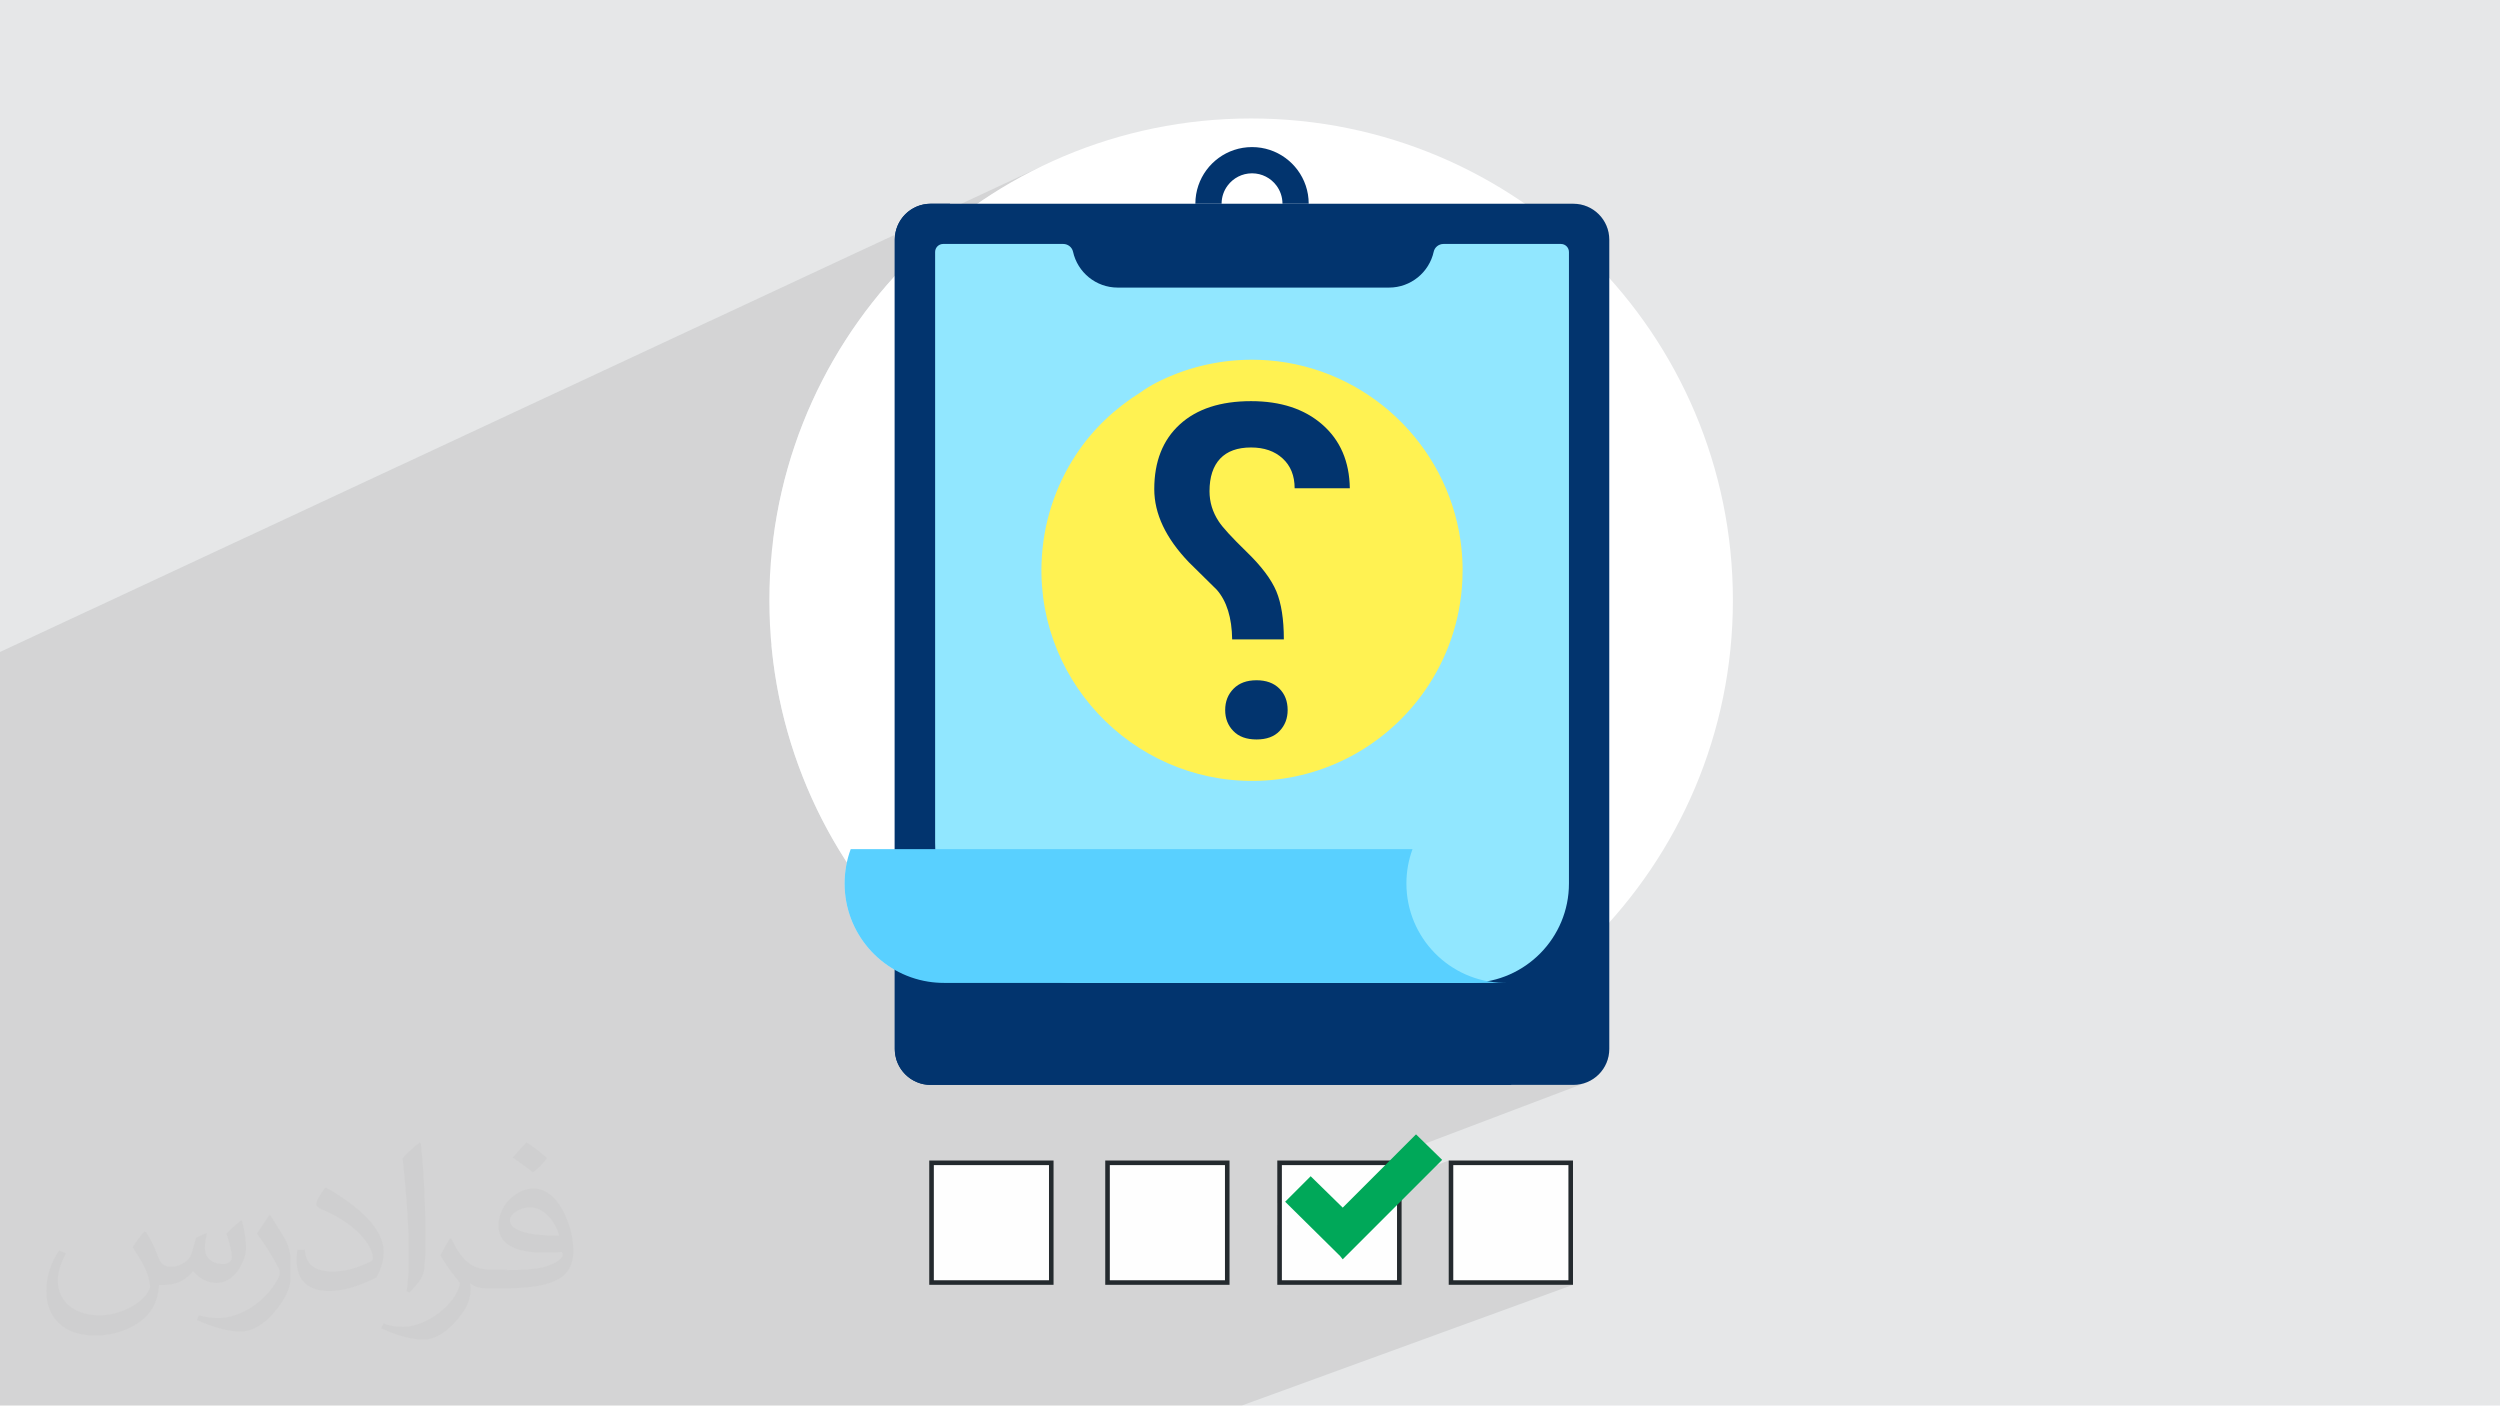
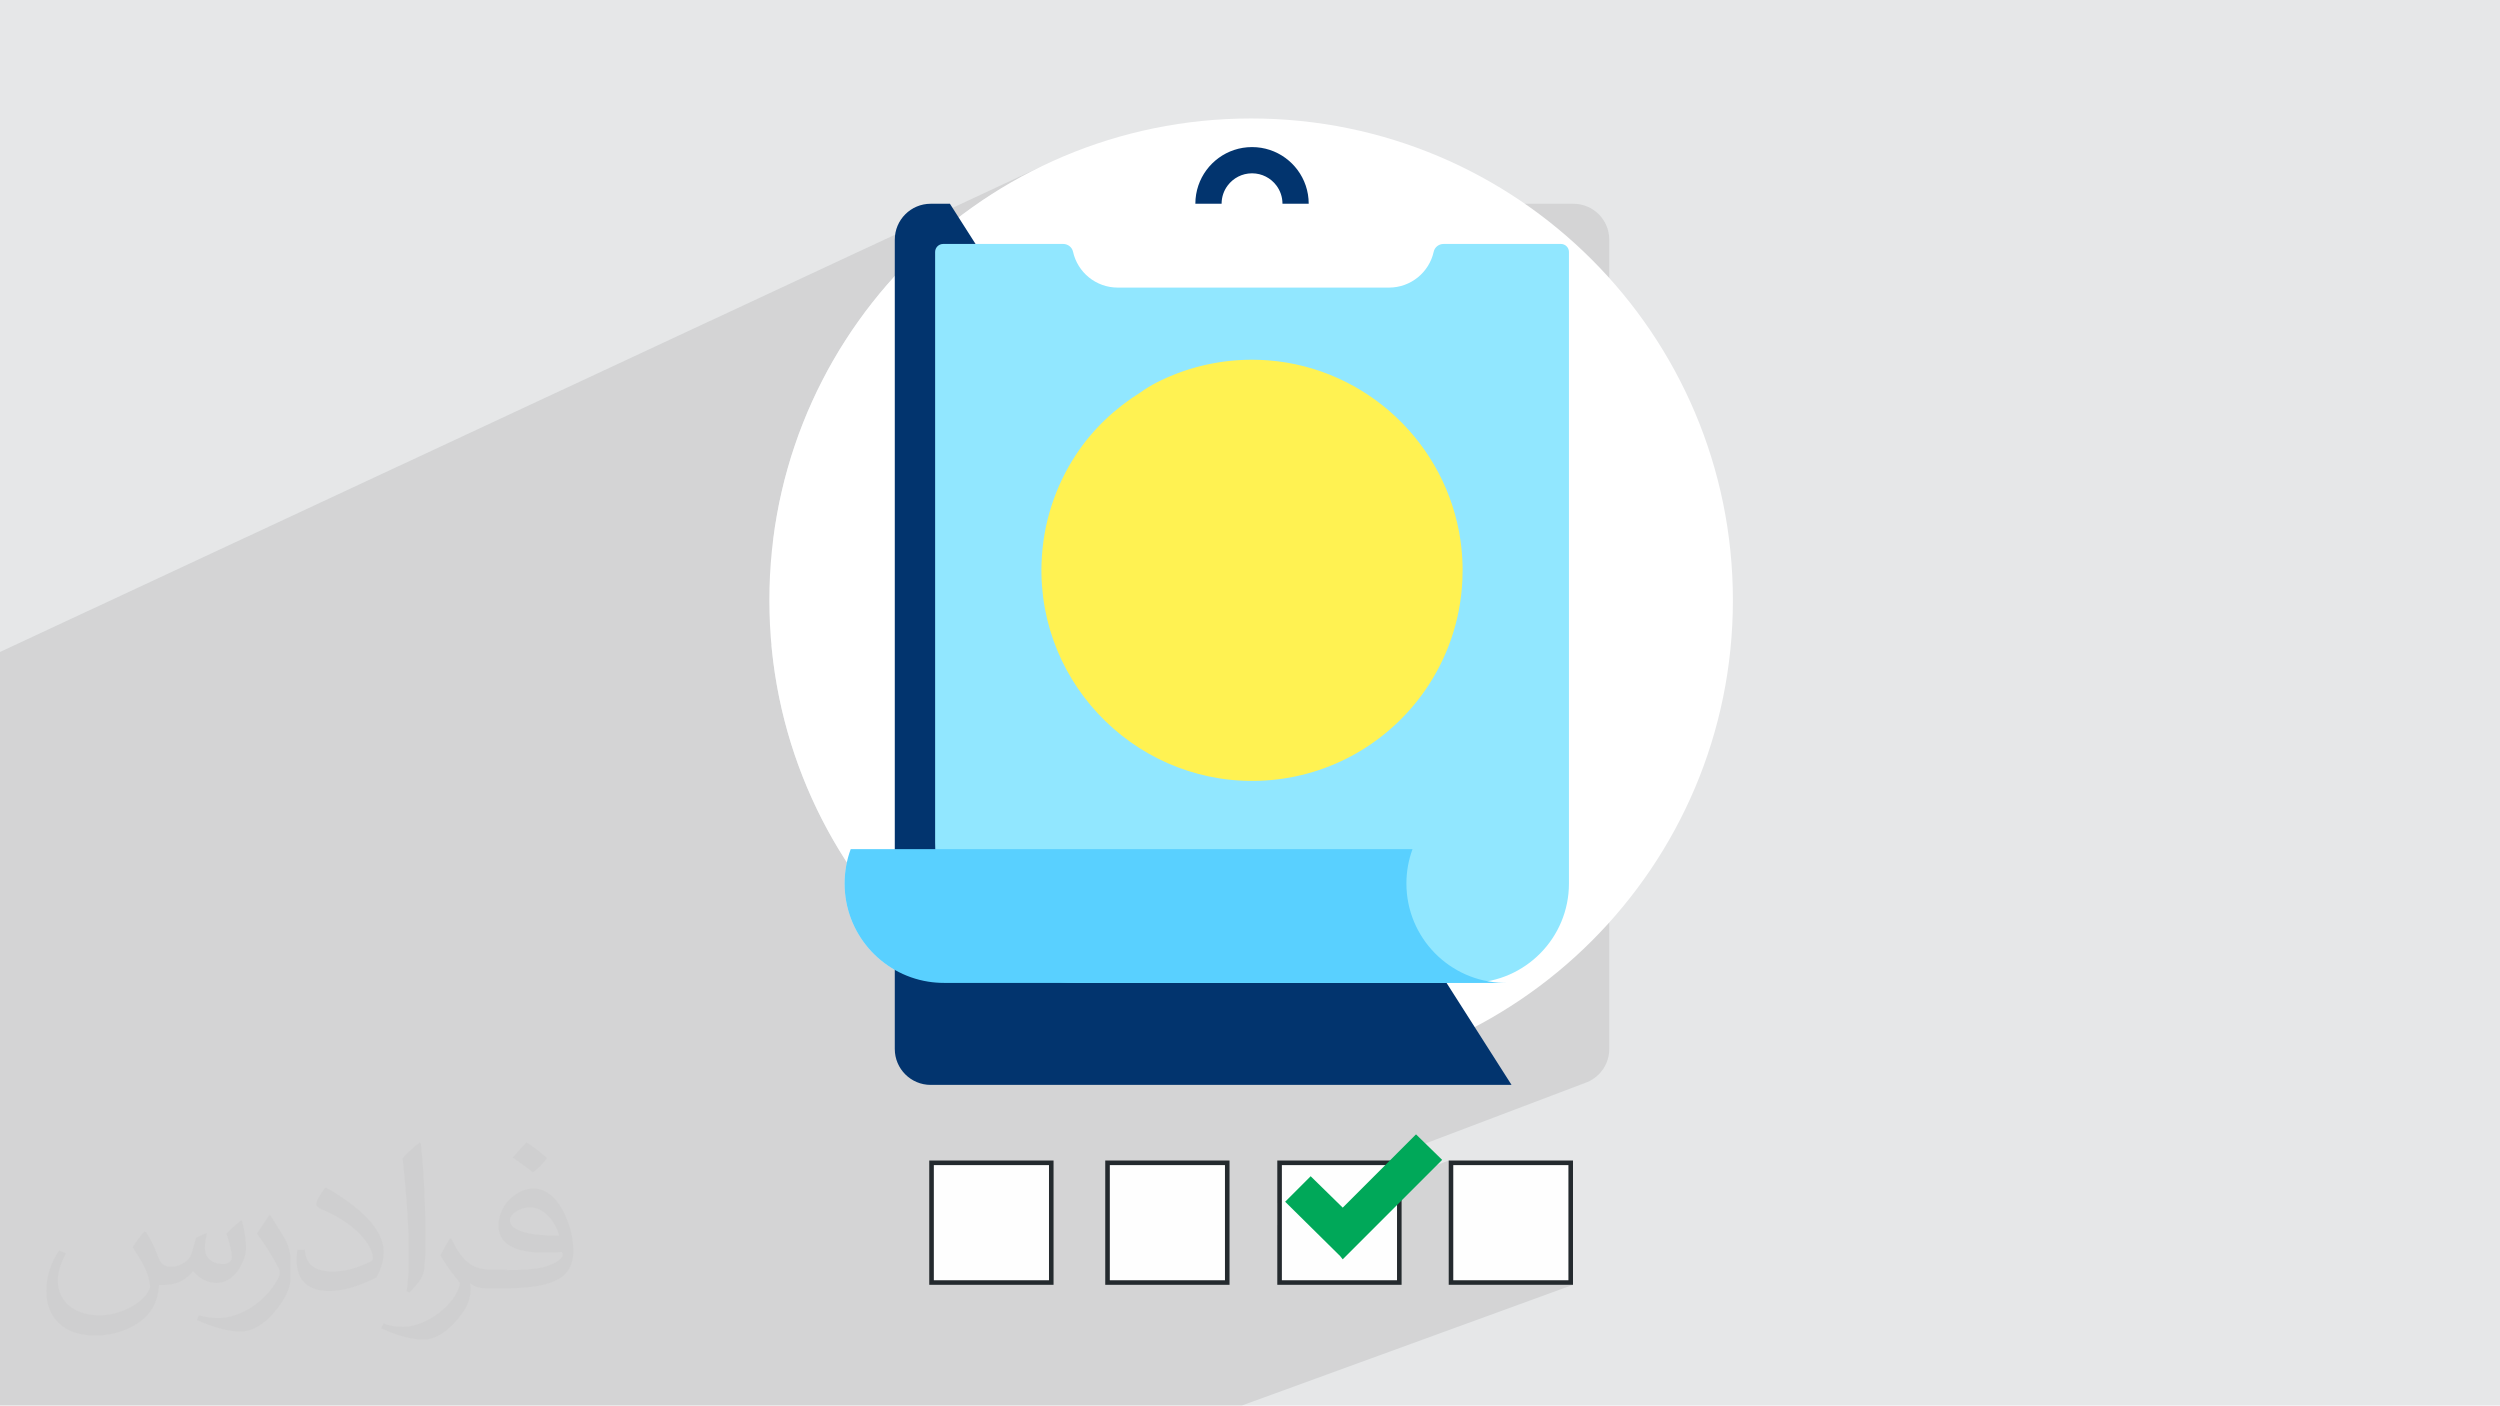
<svg xmlns="http://www.w3.org/2000/svg" xml:space="preserve" width="3.705in" height="2.083in" version="1.1" style="shape-rendering:geometricPrecision; text-rendering:geometricPrecision; image-rendering:optimizeQuality; fill-rule:evenodd; clip-rule:evenodd" viewBox="0 0 3702 2081.31">
  <defs>
    <style type="text/css">
   
    .fil5 {fill:#00A859}
    .fil0 {fill:#E6E7E8}
    .fil3 {fill:#FEFEFE}
    .fil7 {fill:#02346E;fill-rule:nonzero}
    .fil4 {fill:#242A2E;fill-rule:nonzero}
    .fil9 {fill:#59D0FF;fill-rule:nonzero}
    .fil10 {fill:#64FF98;fill-rule:nonzero}
    .fil8 {fill:#91E7FF;fill-rule:nonzero}
    .fil11 {fill:#92FFB1;fill-rule:nonzero}
    .fil12 {fill:#FFF252;fill-rule:nonzero}
    .fil6 {fill:white;fill-rule:nonzero}
    .fil2 {fill:#373435;fill-opacity:0.031}
    .fil1 {fill:#373435;fill-opacity:0.102}
   
  </style>
  </defs>
  <g id="Layer_x0020_1">
    <polygon class="fil0" points="-0,0 3702,0 3702,2081.31 -0,2081.31 " />
    <polygon class="fil1" points="-0,1338.47 -0,1310.13 -0,965.42 1544.03,245.54 1513.27,261.25 1483.4,278.39 1454.45,296.9 1426.46,316.75 1399.49,337.89 1373.58,360.27 1348.77,383.86 1325.11,408.61 1302.65,434.47 1281.42,461.4 1261.49,489.35 1242.89,518.29 1225.66,548.17 1209.86,578.94 1195.53,610.56 1182.71,642.99 1171.46,676.17 1161.81,710.08 1153.81,744.66 1147.51,779.87 1145.11,798.71 2257.95,301.72 2329.84,301.72 2335.28,301.99 2340.56,302.8 2345.65,304.1 2350.54,305.89 2355.19,308.13 2359.57,310.79 2363.66,313.86 2367.44,317.28 2370.87,321.06 2373.93,325.16 2376.59,329.54 2378.84,334.19 2380.62,339.07 2381.93,344.17 2382.74,349.45 2383.01,354.89 2383.01,411.72 1142.34,955.5 1143.63,968.23 1145.19,981.23 1146.98,994.16 1149.01,1007.01 1151.26,1019.78 1153.73,1032.48 1156.43,1045.09 1159.35,1057.62 1162.5,1070.06 1165.85,1082.42 1169.42,1094.68 1173.21,1106.86 1177.2,1118.94 1181.41,1130.92 1185.82,1142.8 1190.43,1154.59 1195.25,1166.27 1200.26,1177.84 1205.47,1189.31 1210.88,1200.67 1216.48,1211.92 1222.27,1223.06 1228.25,1234.08 1234.42,1244.98 1240.77,1255.76 1247.31,1266.42 1254.02,1276.96 1253.24,1280.76 1252.57,1284.61 1251.99,1288.48 1251.52,1292.39 1251.15,1296.33 1250.88,1300.3 1250.72,1304.3 1250.67,1308.32 1250.75,1313.43 1251.01,1318.5 1251.44,1323.53 1252.04,1328.5 1252.8,1333.42 1253.72,1338.29 1254.8,1343.1 1256.04,1347.85 1257.43,1352.53 1258.96,1357.15 1260.65,1361.7 1262.48,1366.18 1264.45,1370.58 1266.56,1374.9 1268.81,1379.15 1271.18,1383.31 1273.69,1387.38 1276.33,1391.36 1279.09,1395.26 1281.97,1399.05 1284.97,1402.76 1288.08,1406.35 1291.31,1409.85 1294.65,1413.24 1298.1,1416.53 1301.65,1419.7 1305.3,1422.75 1309.05,1425.69 1312.9,1428.51 1316.84,1431.2 1320.88,1433.77 1325,1436.21 1335.37,1441.88 1347.03,1447.8 1359.9,1453.95 1373.89,1460.29 1388.89,1466.8 1404.83,1473.45 1421.62,1480.21 1439.16,1487.05 1457.36,1493.95 1476.13,1500.87 1495.4,1507.79 1515.05,1514.68 1535.01,1521.51 1555.19,1528.25 1575.49,1534.87 1595.83,1541.36 1616.11,1547.66 1636.25,1553.77 1656.15,1559.65 1675.73,1565.27 1694.89,1570.6 1713.55,1575.62 1731.62,1580.29 1749,1584.6 1765.61,1588.5 1781.36,1591.97 1796.15,1594.99 1796.32,1595.02 2383.01,1365.95 2383.01,1553.33 2382.74,1558.77 2381.93,1564.05 2380.62,1569.15 2378.84,1574.03 2376.59,1578.68 2373.93,1583.07 2370.87,1587.16 2367.44,1590.94 2363.66,1594.37 2359.57,1597.43 2355.19,1600.1 2350.54,1602.34 2066.55,1710.03 2058.08,1718.49 1891.42,1781.65 1891.42,1814.25 2145.23,1718.49 2145.23,1719.96 2149.11,1718.49 2149.12,1718.49 2145.23,1719.96 2145.23,1902.55 2329.29,1902.55 1838.9,2081.31 1659.37,2081.31 1591.34,2081.31 1411.82,2081.31 1342.85,2081.31 1187.23,2081.31 1187.21,2081.31 1183.53,2081.31 1163.34,2081.31 1100.63,2081.31 1088.67,2081.31 1087.45,2081.31 1078.37,2081.31 1040.55,2081.31 997.42,2081.31 945.81,2081.31 945.79,2081.31 942.1,2081.31 909.14,2081.31 745.92,2081.31 703.47,2081.31 703.46,2081.31 703.44,2081.31 699.77,2081.31 620.92,2081.31 550.84,2081.31 455.57,2081.31 455.55,2081.31 451.87,2081.31 -0,2081.31 -0,1977.6 -0,1829.86 -0,1801.89 -0,1456.17 -0,1406.13 -0,1392.3 " />
    <path class="fil2" d="M216.49 1824.86c6.99,10.99 11.99,20.98 15.99,31.97 3,6.99 5,18.98 20.98,18.98 5,0 10.99,-1 16.98,-5 6.99,-3 11.99,-8.99 13.99,-16.98l5.99 -20.98 14.99 -6.99 1 1c-2,7.99 -3,15.99 -3,20.98 0,17.98 14.99,23.98 26.98,23.98 6.99,0 12.99,-4 12.99,-9.99 0,-7.99 -4,-22.98 -7.99,-34.97 6.99,-6.99 13.99,-13.99 21.98,-19.98l1 1c4,14.99 5.99,29.97 5.99,39.96 0,9.99 -4,19.98 -7.99,26.98 -6.99,13.99 -19.98,24.98 -35.97,24.98 -11.99,0 -24.98,-5.99 -33.97,-16.98l-1 0c-8.99,10.99 -21.98,19.98 -42.96,19.98l-6.99 0c-1,13.99 -4,23.98 -8.99,32.97 -12.99,24.98 -49.95,41.96 -84.94,41.96 -48.96,0 -72.95,-27.97 -72.95,-65.94 0,-22.98 7.99,-44.96 18.98,-59.95l9.99 4c-6.99,13.99 -11.99,26.98 -11.99,39.96 0,34.97 28.97,51.95 61.94,51.95 30.97,0 67.95,-18.98 74.94,-41.96 -3,-24.98 -11.99,-35.97 -25.98,-58.95 4,-6.99 9.99,-14.99 16.98,-22.98l1 0 0 0 0 0 0 0 2 1 0 0 0 0 0 0 0 0 0 0 0 0 0 0 0 0 0 0 0 0 0 0 0 0 0.02 -0.01 -0.01 0.01 0 0 0 0zm563.54 -132.89c9.99,5.99 19.98,13.99 29.97,22.98 -5.99,7.99 -11.99,14.99 -20.98,20.98 -9.99,-7.99 -19.98,-14.99 -29.97,-21.98 6.99,-7.99 13.99,-14.99 19.98,-21.98l0 0 0 0 0 0 1 0 0 0 0 0 0 0 0 0zm5 95.93c-16.98,0 -29.97,10.99 -29.97,18.98 0,16.98 32.97,22.98 72.95,22.98 -5,-19.98 -21.98,-41.96 -42.96,-41.96l0 0 -0.01 0zm-36.97 92.93c21.98,0 40.96,-1 54.95,-4 15.99,-4 29.97,-11.99 29.97,-17.98 0,-2 0,-3 -1,-5 -8.99,1 -18.98,1 -28.97,1 -28.97,0 -51.95,-6.99 -60.95,-22.98 -2,-5 -4,-9.99 -4,-15.99 0,-15.99 6.99,-31.97 18.98,-41.96 9.99,-8.99 20.98,-13.99 32.97,-13.99 19.98,0 36.97,15.99 47.96,41.96 5.99,13.99 10.99,29.97 10.99,50.95 0,13.99 -4,24.98 -11.99,33.97 -15.99,14.99 -44.96,20.98 -89.93,20.98l-19.98 0 0 0 -5 0c-10.99,0 -18.98,-2 -24.98,-6.99l-1 0c0,3 1,5 1,6.99 0,9.99 -3,22.98 -9.99,32.97 -19.98,29.97 -41.96,42.96 -59.95,42.96 -18.98,0 -41.96,-6.99 -62.94,-16.98l4 -6.99c6.99,3 15.99,5 28.97,5 33.97,0 77.94,-32.97 83.94,-63.94 -1,-3 -4,-5.99 -6.99,-9.99 -9.99,-11.99 -15.99,-21.98 -21.98,-31.97 5,-9.99 9.99,-17.98 13.99,-24.98l2 0c13.99,28.97 27.97,45.96 56.95,45.96l5 0 0 0 20.98 0 0 0 0 0 0 0 -3 1 0 0 0 0 0 0 0 0zm-145.88 30.97c2,-13.99 3,-28.97 3,-42.96l0 -20.98c0,-38.96 -5,-95.93 -8.99,-132.89 6.99,-7.99 16.98,-16.98 24.98,-22.98l2 1c5,46.96 6.99,100.92 6.99,150.88 0,12.99 -1,25.98 -2,34.97 -1,11.99 -7.99,20.98 -21.98,34.97l-3 -1 0 0 0 0 0 0 -1 -1 0 0 0 0 0 0 0 0zm-150.88 -61.96c1,17.98 9.99,32.97 40.96,32.97 19.98,0 35.97,-5 54.95,-13.99 3,-1 5,-3 5,-5 0,-11.99 -8.99,-26.98 -23.98,-40.96 -13.99,-12.99 -33.97,-24.98 -51.95,-31.97 -5.99,-3 -7.99,-5 -7.99,-7.99 0,-5 6.99,-15.99 12.99,-23.98l2 0c19.98,10.99 42.96,26.98 59.95,43.96 14.99,15.99 24.98,32.97 24.98,50.95 0,12.99 -4,25.98 -10.99,37.97 -21.98,10.99 -45.96,19.98 -69.95,19.98 -28.97,0 -47.96,-13.99 -47.96,-44.96 0,-3 0,-8.99 1,-15.99l9.99 0 0 0 0 0 0 0 1 -1 0 0 0 0 0 0 0 0 0 0 0.01 0zm-51.95 -51.95l17.98 28.97c6.99,10.99 12.99,21.98 12.99,40.96l0 23.98c0,18.98 -11.99,38.96 -31.97,59.95 -14.99,13.99 -28.97,19.98 -41.96,19.98 -18.98,0 -39.96,-5.99 -64.94,-16.98l3 -6.99c7.99,2 16.98,4 27.97,4 35.97,0 71.95,-25.98 88.93,-57.95 2,-4 3,-6.99 3,-8.99 0,-4 -2,-7.99 -4,-10.99 -8.99,-16.98 -18.98,-32.97 -29.97,-46.96 5.99,-8.99 11.99,-17.98 17.98,-26.98l1 0 0 -2 0 0 0 0 0 0 0 0 0 0 -0.01 0z" />
    <g id="_2145369614160">
      <g>
        <rect class="fil3" x="1895.3" y="1721.41" width="177.28" height="177.28" />
        <path class="fil4" d="M1895.3 1718.49l180.18 0 0 184.06 -184.06 0 0 -184.06 2.91 0 0.98 0 -0.02 0zm173.41 6.8l-170.51 0 0 170.51 170.51 0 0 -170.51z" />
        <rect class="fil3" x="2149.11" y="1721.41" width="177.28" height="177.28" />
        <path class="fil4" d="M2149.11 1718.49l180.18 0 0 184.06 -184.06 0 0 -184.06 2.91 0 0.98 0 -0.02 0zm173.41 6.8l-170.51 0 0 170.51 170.51 0 0 -170.51z" />
        <rect class="fil3" x="1379.91" y="1721.41" width="177.28" height="177.28" />
        <path class="fil4" d="M1379.91 1718.49l180.19 0 0 184.06 -184.06 0 0 -184.06 2.92 0 0.97 0 -0.02 0zm173.43 6.8l-170.51 0 0 170.51 170.51 0 0 -170.51z" />
        <rect class="fil3" x="1640.52" y="1721.41" width="177.28" height="177.28" />
        <path class="fil4" d="M1640.52 1718.49l180.18 0 0 184.06 -184.04 0 0 -184.06 2.91 0 0.98 0 -0.02 0 -0.02 0zm173.41 6.8l-170.51 0 0 170.51 170.51 0 0 -170.51z" />
        <polygon class="fil5" points="1988.31,1864.8 1984.44,1859.95 1903.05,1779.53 1940.83,1741.76 1988.31,1788.27 2096.83,1679.75 2135.56,1717.54 " />
      </g>
      <g>
        <path class="fil6" d="M1139.26 888.84c0,394 319.41,713.4 713.41,713.4 394,0 713.4,-319.4 713.4,-713.4 0,-394 -319.4,-713.41 -713.4,-713.41 -394,0 -713.41,319.41 -713.41,713.41z" />
        <g>
-           <path class="fil7" d="M1325.03 353.43c0,-0.47 0.02,-0.97 0.05,-1.44 0.04,-0.48 0.06,-0.96 0.1,-1.43 0.09,-0.96 0.18,-1.91 0.31,-2.85 0.06,-0.46 0.13,-0.94 0.21,-1.4 0.23,-1.4 0.51,-2.78 0.84,-4.14 0.11,-0.46 0.23,-0.91 0.35,-1.35 0.12,-0.44 0.24,-0.86 0.37,-1.3 0.01,-0.02 0.01,-0.05 0.02,-0.07 0.15,-0.44 0.28,-0.86 0.42,-1.3 0.12,-0.39 0.26,-0.76 0.39,-1.14 0.02,-0.09 0.05,-0.16 0.08,-0.23 0.15,-0.41 0.3,-0.83 0.46,-1.22 0.17,-0.44 0.34,-0.87 0.51,-1.29 0.18,-0.42 0.37,-0.84 0.56,-1.26 0.18,-0.41 0.39,-0.82 0.58,-1.24 0.2,-0.41 0.4,-0.81 0.61,-1.23 0.22,-0.4 0.42,-0.8 0.64,-1.2 0.23,-0.4 0.45,-0.8 0.68,-1.19 0.22,-0.39 0.46,-0.78 0.69,-1.16 0.23,-0.37 0.46,-0.73 0.69,-1.09 0.05,-0.06 0.08,-0.13 0.13,-0.19 0.2,-0.33 0.44,-0.65 0.65,-0.97 0,-0.01 0.02,-0.04 0.03,-0.05 0.25,-0.36 0.51,-0.73 0.77,-1.09 0.27,-0.35 0.53,-0.72 0.81,-1.08 0.27,-0.34 0.53,-0.68 0.8,-1.01 0.02,-0.04 0.05,-0.06 0.07,-0.1 0.28,-0.34 0.56,-0.67 0.84,-1.01 0.29,-0.34 0.58,-0.68 0.89,-1.02 0.3,-0.34 0.62,-0.67 0.92,-1 0.31,-0.33 0.62,-0.66 0.95,-0.97 0.31,-0.31 0.64,-0.63 0.97,-0.95 0.56,-0.53 1.13,-1.05 1.7,-1.57 0.24,-0.2 0.48,-0.42 0.73,-0.62 0.24,-0.21 0.5,-0.41 0.74,-0.62 0.5,-0.4 1,-0.8 1.51,-1.18 0.25,-0.2 0.51,-0.39 0.76,-0.57 0.27,-0.2 0.52,-0.38 0.79,-0.56 0.25,-0.2 0.52,-0.38 0.79,-0.55 0,-0.01 0,-0.01 0,0 0.7,-0.47 1.42,-0.95 2.15,-1.38 1.11,-0.67 2.22,-1.3 3.37,-1.88 0.77,-0.4 1.54,-0.77 2.32,-1.13 0.4,-0.17 0.8,-0.35 1.19,-0.51 0.79,-0.34 1.6,-0.65 2.4,-0.95 0.74,-0.28 1.48,-0.52 2.22,-0.76 0.22,-0.06 0.45,-0.13 0.68,-0.2 0.18,-0.06 0.37,-0.11 0.55,-0.16 0.3,-0.09 0.61,-0.18 0.92,-0.25 0.33,-0.1 0.66,-0.18 0.97,-0.26 0.13,-0.04 0.26,-0.07 0.39,-0.1 0.27,-0.07 0.52,-0.12 0.79,-0.18 0.11,-0.04 0.22,-0.06 0.34,-0.09 0.29,-0.06 0.58,-0.12 0.89,-0.18 0.76,-0.16 1.52,-0.29 2.28,-0.41 0.23,-0.04 0.45,-0.07 0.68,-0.1 0.26,-0.04 0.51,-0.07 0.77,-0.11 0.06,0 0.11,-0.02 0.17,-0.02 0.35,-0.05 0.7,-0.09 1.04,-0.13 0.12,0 0.24,-0.01 0.37,-0.02 0.31,-0.04 0.65,-0.06 0.96,-0.08 0.12,-0.01 0.24,-0.02 0.36,-0.04 0.35,-0.02 0.7,-0.05 1.06,-0.06 0.06,-0.01 0.12,-0.01 0.18,-0.01 0.44,-0.02 0.86,-0.04 1.31,-0.05 0,0 0,0 0,0 0.46,-0.01 0.91,-0.01 1.37,-0.01l951.66 0c29.37,0 53.18,23.79 53.18,53.17l0 1198.44c0,29.38 -23.81,53.18 -53.18,53.18l-951.66 0c-2.74,0 -5.45,-0.21 -8.1,-0.62 -0.84,-0.13 -1.69,-0.28 -2.51,-0.44 -0.53,-0.11 -1.07,-0.23 -1.59,-0.35 -0.38,-0.08 -0.73,-0.17 -1.09,-0.27 -0.42,-0.11 -0.85,-0.22 -1.27,-0.35 -0.41,-0.12 -0.83,-0.24 -1.25,-0.37 -0.3,-0.09 -0.61,-0.19 -0.91,-0.3 -0.29,-0.09 -0.58,-0.19 -0.86,-0.29 -0.29,-0.1 -0.58,-0.2 -0.87,-0.31 -0.79,-0.3 -1.58,-0.61 -2.36,-0.94 -0.25,-0.11 -0.5,-0.22 -0.75,-0.32 -0.19,-0.09 -0.39,-0.18 -0.59,-0.27 -0.91,-0.42 -1.8,-0.86 -2.67,-1.33 -0.27,-0.14 -0.52,-0.28 -0.79,-0.42 -1.05,-0.58 -2.08,-1.2 -3.1,-1.85 -0.34,-0.21 -0.68,-0.44 -1.01,-0.66 -0.04,-0.02 -0.06,-0.04 -0.08,-0.06 -0.33,-0.22 -0.66,-0.44 -0.97,-0.68 -0.35,-0.24 -0.69,-0.5 -1.03,-0.76 -0.34,-0.26 -0.68,-0.51 -1.02,-0.78 -0.34,-0.26 -0.67,-0.53 -1,-0.8 -0.66,-0.54 -1.3,-1.1 -1.93,-1.67 -0.29,-0.27 -0.57,-0.53 -0.86,-0.8 -0.02,-0.02 -0.05,-0.05 -0.06,-0.07 -0.31,-0.29 -0.62,-0.59 -0.92,-0.89 -0.3,-0.3 -0.59,-0.61 -0.89,-0.92 -0.29,-0.3 -0.57,-0.59 -0.85,-0.9 0,-0.01 -0.01,-0.02 -0.02,-0.04 -0.26,-0.28 -0.51,-0.57 -0.77,-0.86 -0.3,-0.35 -0.61,-0.7 -0.9,-1.07 -0.28,-0.33 -0.55,-0.66 -0.81,-1 -0.19,-0.25 -0.39,-0.5 -0.58,-0.76 -0.19,-0.25 -0.38,-0.5 -0.57,-0.77 -0.18,-0.26 -0.38,-0.52 -0.56,-0.77 -0.18,-0.26 -0.36,-0.53 -0.55,-0.8 -0.29,-0.44 -0.58,-0.88 -0.87,-1.33 -0.28,-0.45 -0.57,-0.91 -0.84,-1.37 -0.27,-0.44 -0.52,-0.89 -0.77,-1.35 -0.01,-0.03 -0.03,-0.06 -0.04,-0.08 -0.25,-0.46 -0.51,-0.92 -0.74,-1.38 -0.55,-1.06 -1.04,-2.14 -1.52,-3.24 -0.12,-0.29 -0.24,-0.58 -0.36,-0.87 -0.12,-0.3 -0.24,-0.6 -0.37,-0.9 -0.15,-0.38 -0.29,-0.76 -0.42,-1.14 -0.1,-0.25 -0.18,-0.5 -0.27,-0.76 -0.04,-0.07 -0.06,-0.16 -0.08,-0.24 -0.22,-0.66 -0.42,-1.33 -0.62,-1.99 -0.01,-0.02 -0.02,-0.04 -0.02,-0.06 -0.59,-2.04 -1.07,-4.12 -1.43,-6.25 -0.06,-0.35 -0.11,-0.71 -0.16,-1.07 -0.06,-0.35 -0.11,-0.72 -0.16,-1.08 -0.12,-1.05 -0.23,-2.12 -0.29,-3.2 -0.01,-0.06 -0.01,-0.1 -0.01,-0.16 -0.03,-0.34 -0.04,-0.68 -0.05,-1.02 -0.02,-0.74 -0.05,-1.48 -0.05,-2.23l0 -1198.44c0,-0.49 0.01,-0.97 0.02,-1.46z" />
          <path class="fil7" d="M1325 354.89l0 1198.44c0,29.38 23.82,53.18 53.18,53.18l860.13 0 -831.68 -1304.8 -28.45 0c-29.36,0 -53.18,23.81 -53.18,53.18z" />
          <path class="fil8" d="M1396.61 361.25c-6.56,0 -11.88,5.32 -11.88,11.88l0 874.71c0,3.21 0.07,6.41 0.22,9.58 5,110.23 95.96,198.06 207.42,198.06l583.76 0c0.96,0 1.92,-0.01 2.87,-0.04 79.95,-1.52 144.3,-66.82 144.3,-147.13l0 -935.18c0,-6.56 -5.32,-11.88 -11.88,-11.88l-173.88 0c-6.92,0 -13.02,4.75 -14.51,11.51 -6.71,30.37 -33.8,53.1 -66.19,53.1l-401.72 0c-32.38,0 -59.47,-22.72 -66.18,-53.1 -1.49,-6.76 -7.59,-11.51 -14.51,-11.51l-177.8 0z" />
          <path class="fil9" d="M1250.68 1308.32c0,73.34 53.64,134.14 123.83,145.32 7.6,1.22 15.39,1.84 23.35,1.84l831.94 0c-1.09,0 -2.18,-0.01 -3.26,-0.04 -79.78,-1.72 -143.92,-66.94 -143.92,-147.13 0,-17.89 3.19,-35.04 9.04,-50.9l-831.93 0c-5.85,15.86 -9.04,33.01 -9.04,50.9z" />
          <path class="fil10" d="M1864.45 574.51c-1.62,-0.06 -3.25,-0.1 -4.87,-0.13 1.62,0.04 3.25,0.07 4.87,0.13z" />
          <path class="fil10" d="M1854.01 574.31c1.62,0 3.25,0.03 4.87,0.05 -2.98,-0.06 -5.96,-0.06 -8.97,-0.01 1.36,-0.03 2.73,-0.04 4.1,-0.04z" />
-           <path class="fil10" d="M1859.58 574.38c-0.23,0 -0.47,-0.01 -0.7,-0.01 0.23,0 0.47,0.01 0.7,0.01z" />
          <path class="fil10" d="M1835.68 574.92c2.02,-0.13 4.04,-0.24 6.08,-0.33 -1.62,0.06 -3.24,0.15 -4.87,0.26 -0.41,0.02 -0.81,0.05 -1.21,0.07z" />
          <path class="fil10" d="M1732.07 603.33c-0.97,0.49 -1.94,0.99 -2.89,1.5 0.96,-0.5 1.92,-1.01 2.89,-1.5z" />
          <path class="fil11" d="M1868.08 574.68c2.2,0.11 4.4,0.26 6.59,0.42 -2.19,-0.18 -4.39,-0.31 -6.59,-0.42z" />
-           <path class="fil11" d="M1737.41 600.69c2.31,-1.1 4.64,-2.18 6.98,-3.22 -2.34,1.04 -4.67,2.11 -6.98,3.22z" />
          <path class="fil12" d="M1542.35 833.73c2,-59.08 20.45,-114.01 50.91,-160.33 24.79,-37.7 57.59,-68.65 95.92,-92.55 7.51,-5.43 15.55,-10.35 24.09,-14.68 0.07,-0.04 0.13,-0.07 0.2,-0.1 1.28,-0.65 2.55,-1.29 3.84,-1.9 0.67,-0.33 1.34,-0.66 2.02,-0.98 0.04,-0.03 0.08,-0.05 0.12,-0.06 2.67,-1.27 5.35,-2.52 8.06,-3.72 0,-0.01 0.01,-0.01 0.02,-0.02 1.35,-0.6 2.71,-1.18 4.08,-1.77 0.7,-0.3 1.4,-0.6 2.11,-0.89 1.35,-0.57 2.71,-1.12 4.08,-1.67 0.03,-0.02 0.06,-0.04 0.11,-0.04 1.31,-0.53 2.63,-1.05 3.95,-1.55 0.15,-0.07 0.3,-0.13 0.45,-0.18 1.34,-0.51 2.69,-1.02 4.05,-1.52 1.33,-0.48 2.65,-0.97 3.99,-1.44 0.81,-0.29 1.62,-0.57 2.42,-0.84 1.32,-0.45 2.63,-0.89 3.95,-1.33 0.84,-0.27 1.69,-0.55 2.53,-0.81 1.44,-0.46 2.9,-0.91 4.35,-1.35 2.02,-0.61 4.04,-1.2 6.06,-1.76 0.73,-0.2 1.45,-0.41 2.18,-0.61 0.72,-0.19 1.45,-0.39 2.19,-0.59 0.69,-0.18 1.37,-0.36 2.07,-0.53 0.77,-0.21 1.55,-0.4 2.31,-0.59 0.74,-0.18 1.47,-0.36 2.2,-0.54 2.21,-0.53 4.42,-1.04 6.65,-1.53 0.75,-0.16 1.49,-0.32 2.23,-0.47 0.75,-0.16 1.49,-0.31 2.24,-0.47 0.74,-0.15 1.49,-0.3 2.24,-0.44 0.63,-0.13 1.26,-0.24 1.89,-0.36 1.66,-0.32 3.32,-0.62 5,-0.9 0.7,-0.13 1.42,-0.24 2.12,-0.36 0.61,-0.11 1.22,-0.2 1.83,-0.3 0.92,-0.15 1.85,-0.29 2.78,-0.43 1.49,-0.22 2.99,-0.44 4.49,-0.64 0.68,-0.09 1.36,-0.18 2.03,-0.26 0.18,-0.03 0.35,-0.05 0.53,-0.07 0.67,-0.09 1.34,-0.17 2.01,-0.25 0.77,-0.09 1.53,-0.18 2.3,-0.26 0.77,-0.09 1.53,-0.17 2.3,-0.26 0.77,-0.07 1.54,-0.15 2.31,-0.22 2.31,-0.22 4.63,-0.43 6.95,-0.6 0.77,-0.06 1.55,-0.11 2.33,-0.17 2.33,-0.15 4.67,-0.28 7.01,-0.38 1.42,-0.07 2.85,-0.13 4.28,-0.17 0.3,-0.01 0.6,-0.01 0.9,-0.03 1.4,-0.04 2.82,-0.07 4.22,-0.08 1.58,-0.03 3.15,-0.05 4.74,-0.05 4.04,0 8.06,0.07 12.05,0.22 1.4,0.06 2.8,0.13 4.19,0.2 2.54,0.13 5.07,0.3 7.6,0.49 145.77,11.17 264.59,123.79 284.92,267.26 1.65,11.69 2.66,23.55 2.97,35.62 0.07,2.68 0.1,5.36 0.1,8.05l0 0.02c0,5.16 -0.13,10.35 -0.38,15.56 -2.96,60.13 -22.96,115.79 -55.25,162.23 -52.81,75.95 -138.52,127.3 -236.5,133.41 -183.4,11.44 -337.61,-138.36 -331.37,-322z" />
          <path class="fil7" d="M1770.09 301.72l38.85 0c0,-10.14 3.34,-19.49 8.99,-27.01 8.22,-10.99 21.33,-18.07 36.09,-18.07 14.77,0 27.87,7.09 36.09,18.07 5.64,7.52 8.99,16.87 8.99,27.01l38.84 0c0,-9.46 -1.56,-18.54 -4.44,-27.01 -11.24,-33.1 -42.58,-56.92 -79.48,-56.92 -36.91,0 -68.25,23.82 -79.49,56.92 -2.88,8.47 -4.44,17.55 -4.44,27.01z" />
-           <path class="fil7" d="M1901.12 946.77c0,-29.87 -3.79,-53.55 -11.14,-71.24 -7.47,-17.7 -22.06,-37.12 -43.9,-58.26 -21.83,-21.26 -35.73,-36.31 -41.48,-45.27 -9.08,-13.79 -13.56,-28.61 -13.56,-44.58 0,-21.03 5.28,-37.12 15.75,-48.26 10.46,-11.03 25.62,-16.54 45.73,-16.54 19.42,0 35.04,5.4 46.88,16.32 11.72,10.79 17.7,25.51 17.7,44.12l81.7 0c-0.58,-39.64 -14.13,-71.13 -40.68,-94.34 -26.54,-23.2 -61.71,-34.7 -105.6,-34.7 -45.16,0 -80.32,11.49 -105.49,34.47 -25.16,22.98 -37.8,54.93 -37.8,95.83 0,36.54 17.12,72.62 51.13,108.13l41.36 40.79c14.83,16.89 22.41,41.36 22.87,73.54l76.53 0zm5.63 104.69c0,-13.11 -4.14,-23.79 -12.41,-31.95 -8.28,-8.16 -19.53,-12.18 -33.67,-12.18 -14.48,0 -25.74,4.13 -34.02,12.52 -8.27,8.39 -12.41,18.85 -12.41,31.61 0,12.41 4.02,22.75 12.07,31.02 8.04,8.39 19.53,12.52 34.36,12.52 14.82,0 26.19,-4.13 34.12,-12.52 7.93,-8.28 11.95,-18.61 11.95,-31.02z" />
        </g>
      </g>
    </g>
  </g>
</svg>